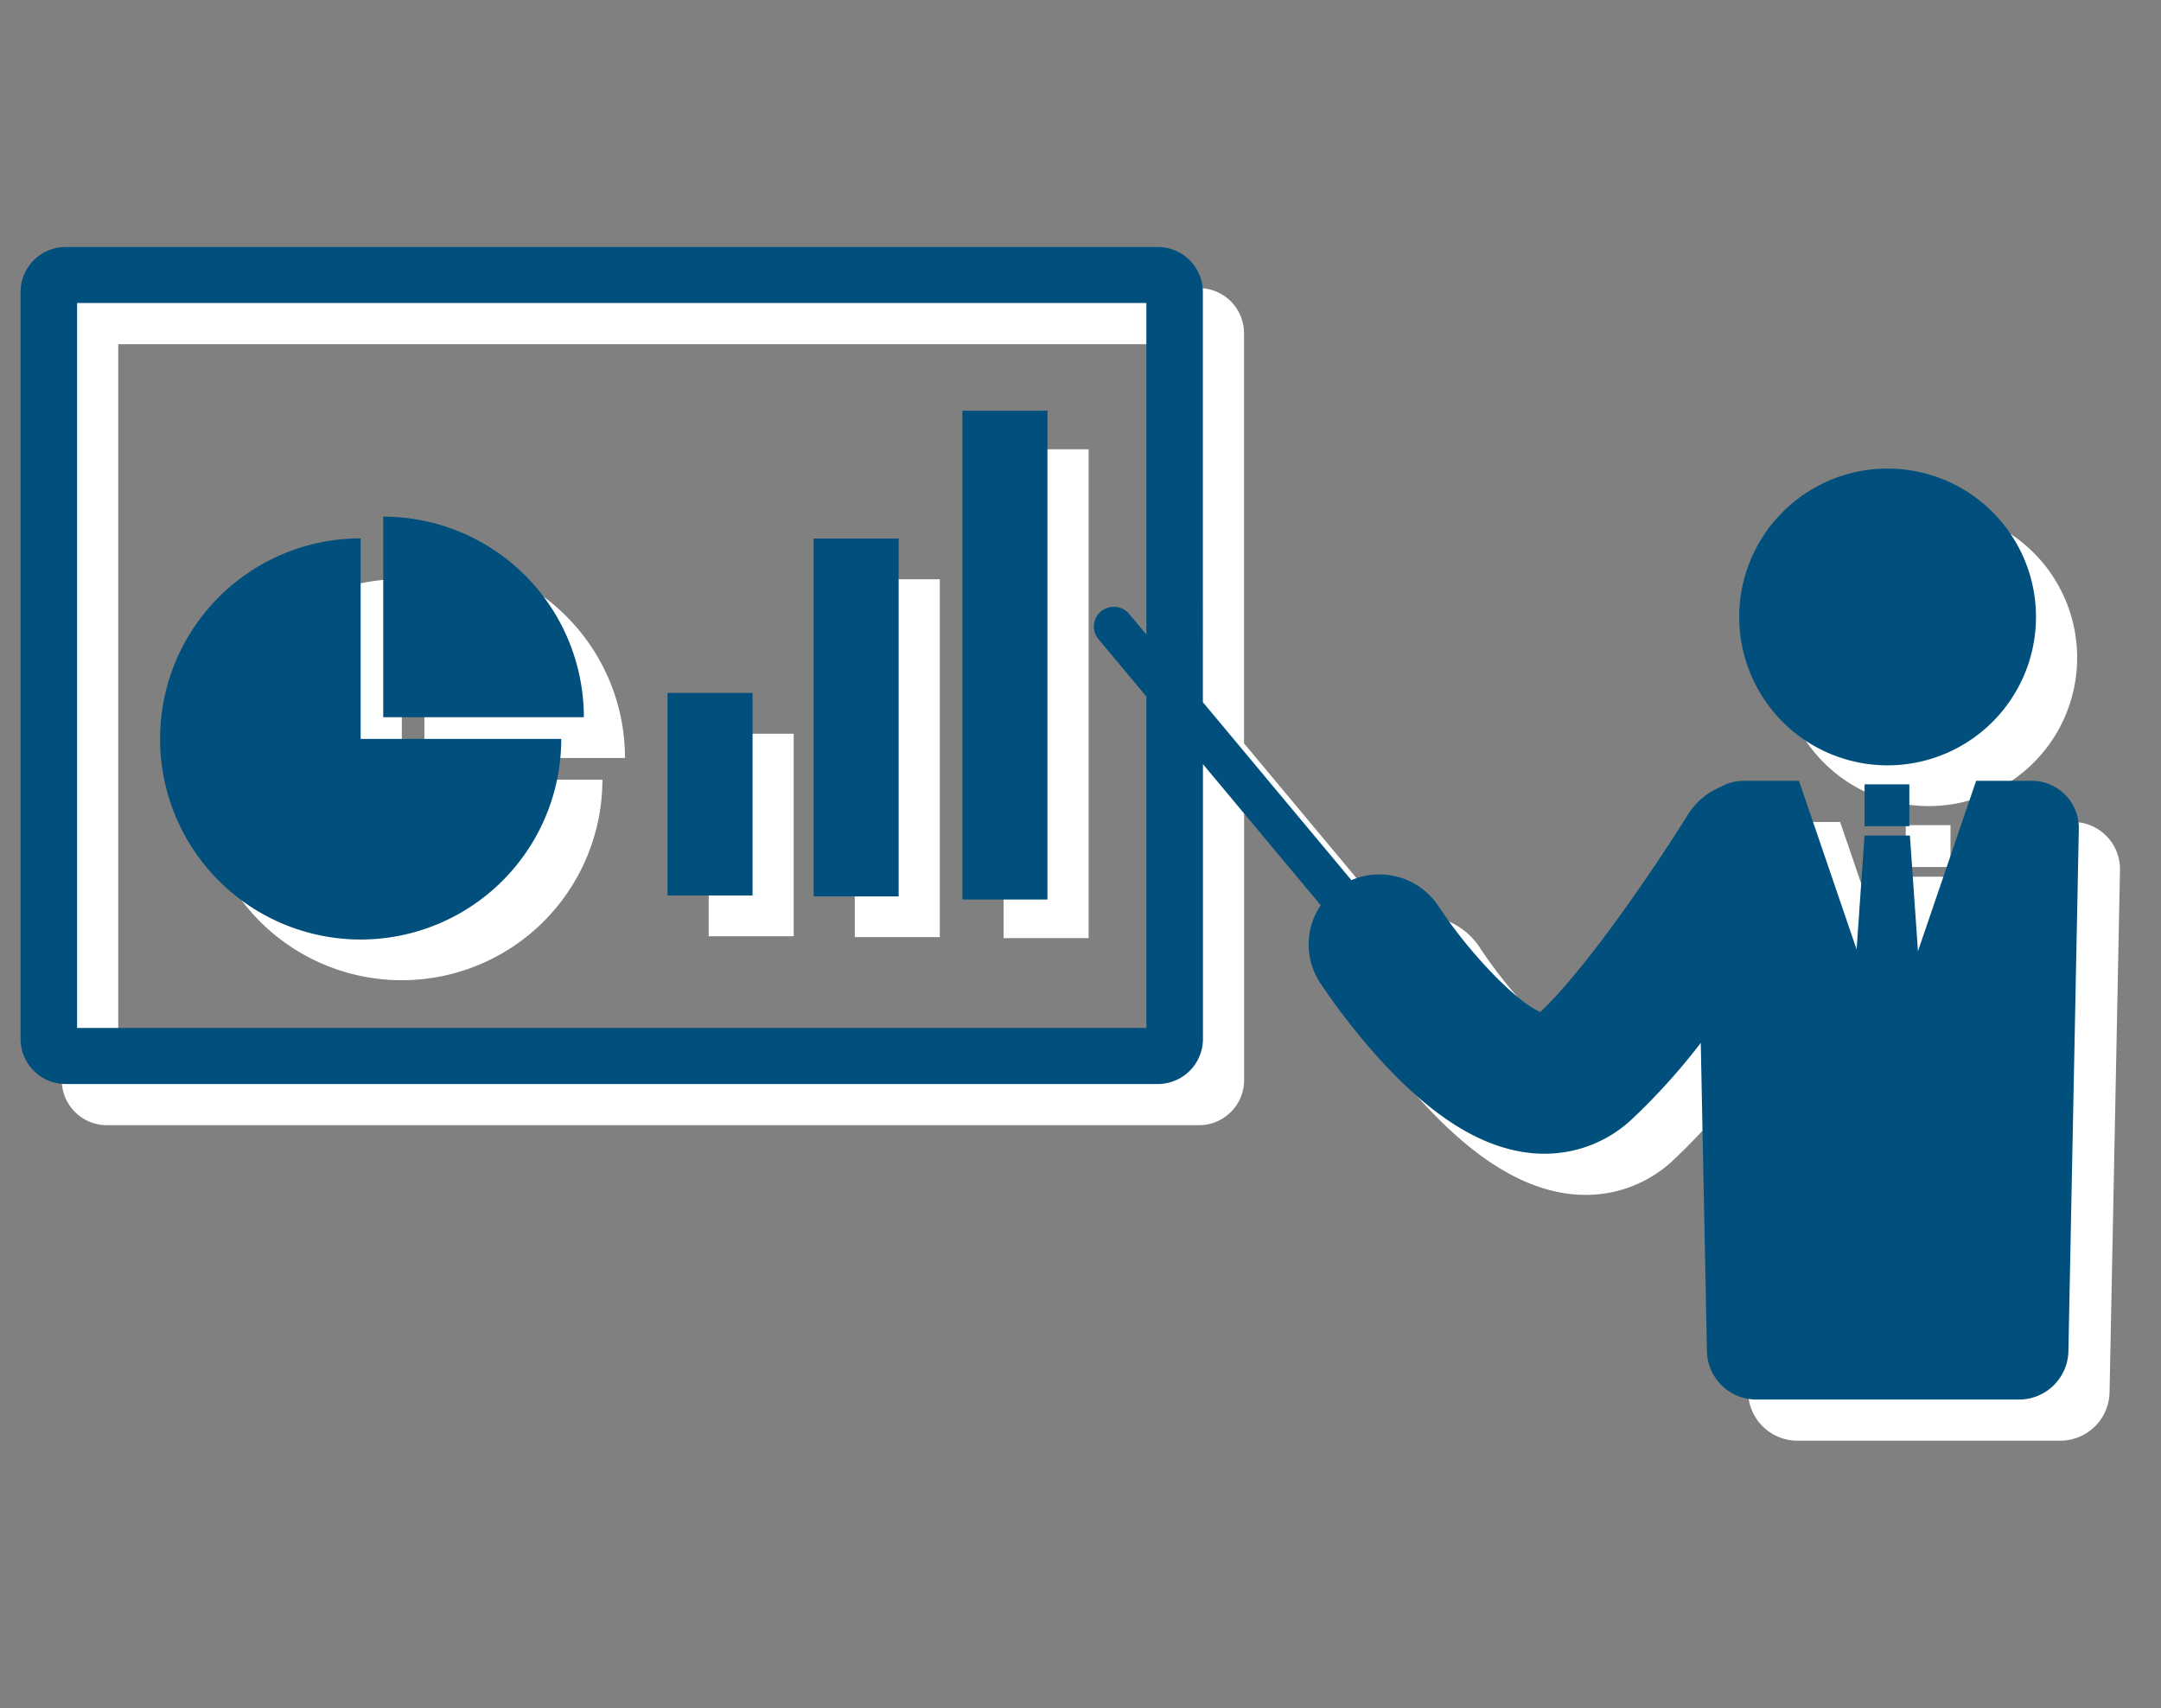
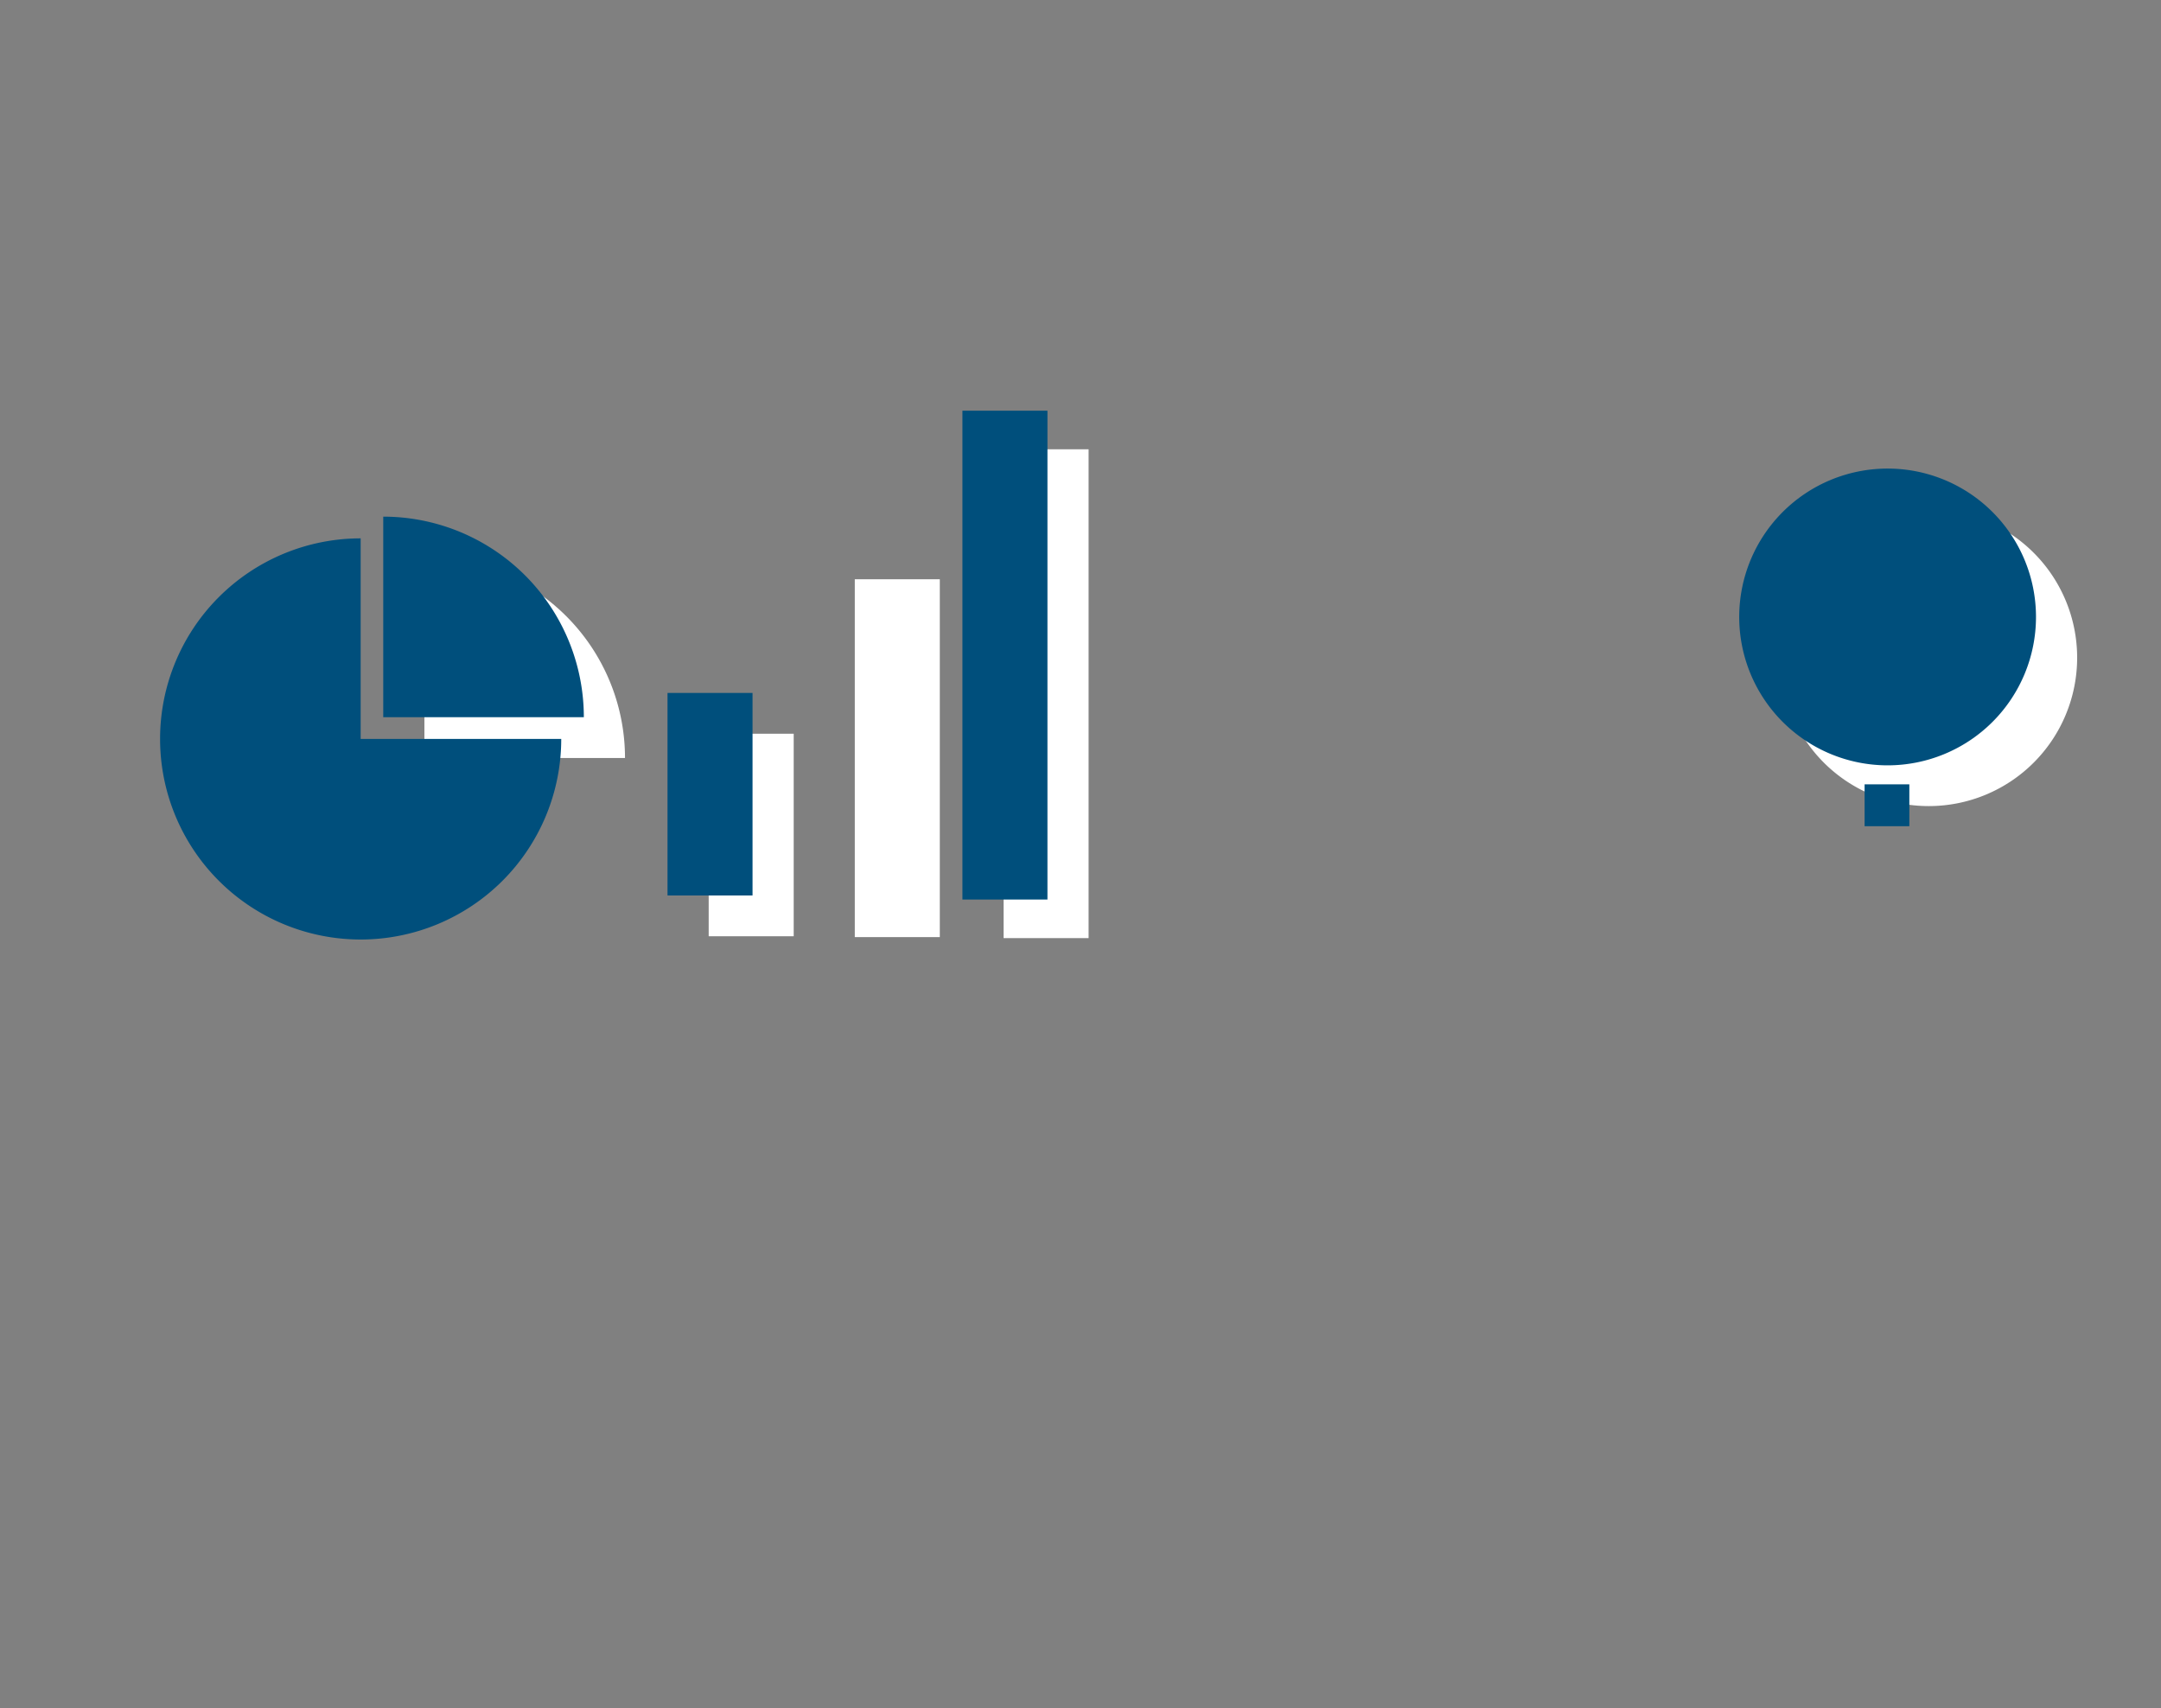
<svg xmlns="http://www.w3.org/2000/svg" width="105" height="83">
  <rect width="100%" height="100%" fill="#808080" stroke="none" />
  <g data-name="グループ 779">
    <g data-name="グループ 747">
      <path data-name="パス 457" d="M100.926 31.958a7.21 7.21 0 11-7.21-7.21 7.21 7.21 0 017.21 7.21z" fill="#fff" />
-       <path data-name="長方形 477" fill="#fff" d="M92.598 40.095h2.174v2.034h-2.174z" />
-       <path data-name="パス 458" d="M19.524 28.137a9.746 9.746 0 109.746 9.746h-9.746z" fill="#fff" />
      <path data-name="パス 459" d="M20.621 27.086v9.746h9.747a9.746 9.746 0 00-9.747-9.746z" fill="#fff" />
-       <path data-name="長方形 478" fill="#fff" d="M34.434 35.652h4.131v9.841h-4.131z" />
+       <path data-name="長方形 478" fill="#fff" d="M34.434 35.652h4.131v9.841h-4.131" />
      <path data-name="長方形 479" fill="#fff" d="M41.533 28.146h4.131v17.388h-4.131z" />
      <path data-name="長方形 480" fill="#fff" d="M48.763 21.831h4.131v23.752h-4.131z" />
-       <path data-name="パス 460" d="M100.7 39.939h-2.682l-2.827 8.279L94.8 42.6h-2.206l-.384 5.532-2.8-8.192h-2.677a2.309 2.309 0 00-1.159.311 3.412 3.412 0 00-1.569 1.345c-1.189 1.921-4.719 7.26-7.161 9.576-1.129-.46-3.441-2.836-4.938-5.124a3.451 3.451 0 00-4.244-1.281l-7.216-8.647V16.179A2.194 2.194 0 0058.25 14H5.2A2.194 2.194 0 003 16.179v36.315a2.194 2.194 0 002.2 2.179h53.05a2.194 2.194 0 002.2-2.179V39.131l5.723 6.855a3.389 3.389 0 00-.039 3.757 32.474 32.474 0 002.8 3.611c2.537 2.818 4.909 4.339 7.252 4.649a6.526 6.526 0 00.856.057 6.2 6.2 0 004.167-1.6 30.881 30.881 0 003.429-3.786l.3 15a2.4 2.4 0 002.4 2.33H100.1a2.4 2.4 0 002.4-2.33l.507-25.4a2.291 2.291 0 00-2.307-2.335zm-43 12.011H5.745V16.723H57.7v16.109l-.835-1a.974.974 0 00-1.363-.127.956.956 0 00-.128 1.353l2.326 2.786z" fill="#fff" />
      <path data-name="パス 457" d="M98.926 29.978a7.21 7.21 0 11-7.21-7.21 7.21 7.21 0 017.21 7.21z" fill="#004f7c" />
      <path data-name="長方形 477" fill="#004f7c" d="M90.598 38.111h2.174v2.034h-2.174z" />
      <path data-name="パス 458" d="M17.524 26.159a9.746 9.746 0 109.746 9.746h-9.746z" fill="#004f7c" />
      <path data-name="パス 459" d="M18.621 25.104v9.746h9.747a9.746 9.746 0 00-9.747-9.746z" fill="#004f7c" />
      <path data-name="長方形 478" fill="#004f7c" d="M32.434 33.67h4.131v9.841h-4.131z" />
-       <path data-name="長方形 479" fill="#004f7c" d="M39.533 26.168h4.131v17.388h-4.131z" />
      <path data-name="長方形 480" fill="#004f7c" d="M46.763 19.956h4.131v23.752h-4.131z" />
-       <path data-name="パス 460" d="M98.7 37.939h-2.682l-2.827 8.279L92.8 40.6h-2.206l-.384 5.532-2.8-8.192h-2.677a2.309 2.309 0 00-1.159.311 3.412 3.412 0 00-1.569 1.345c-1.189 1.921-4.719 7.26-7.161 9.576-1.129-.46-3.441-2.836-4.938-5.124a3.451 3.451 0 00-4.244-1.281l-7.216-8.647V14.179A2.194 2.194 0 0056.25 12H3.2A2.194 2.194 0 001 14.179v36.315a2.194 2.194 0 002.2 2.179h53.05a2.194 2.194 0 002.2-2.179V37.131l5.723 6.855a3.389 3.389 0 00-.039 3.757 32.474 32.474 0 002.8 3.611c2.537 2.818 4.909 4.339 7.252 4.649a6.526 6.526 0 00.856.057 6.2 6.2 0 004.167-1.6 30.881 30.881 0 003.429-3.786l.3 15a2.4 2.4 0 002.4 2.33H98.1a2.4 2.4 0 002.4-2.33l.507-25.4a2.291 2.291 0 00-2.307-2.335zm-43 12.011H3.745V14.723H55.7v16.109l-.835-1a.974.974 0 00-1.363-.127.956.956 0 00-.128 1.353l2.326 2.786z" fill="#004f7c" />
    </g>
    <path data-name="長方形 541" fill="none" opacity=".398" d="M0 0h105v83H0z" />
  </g>
</svg>